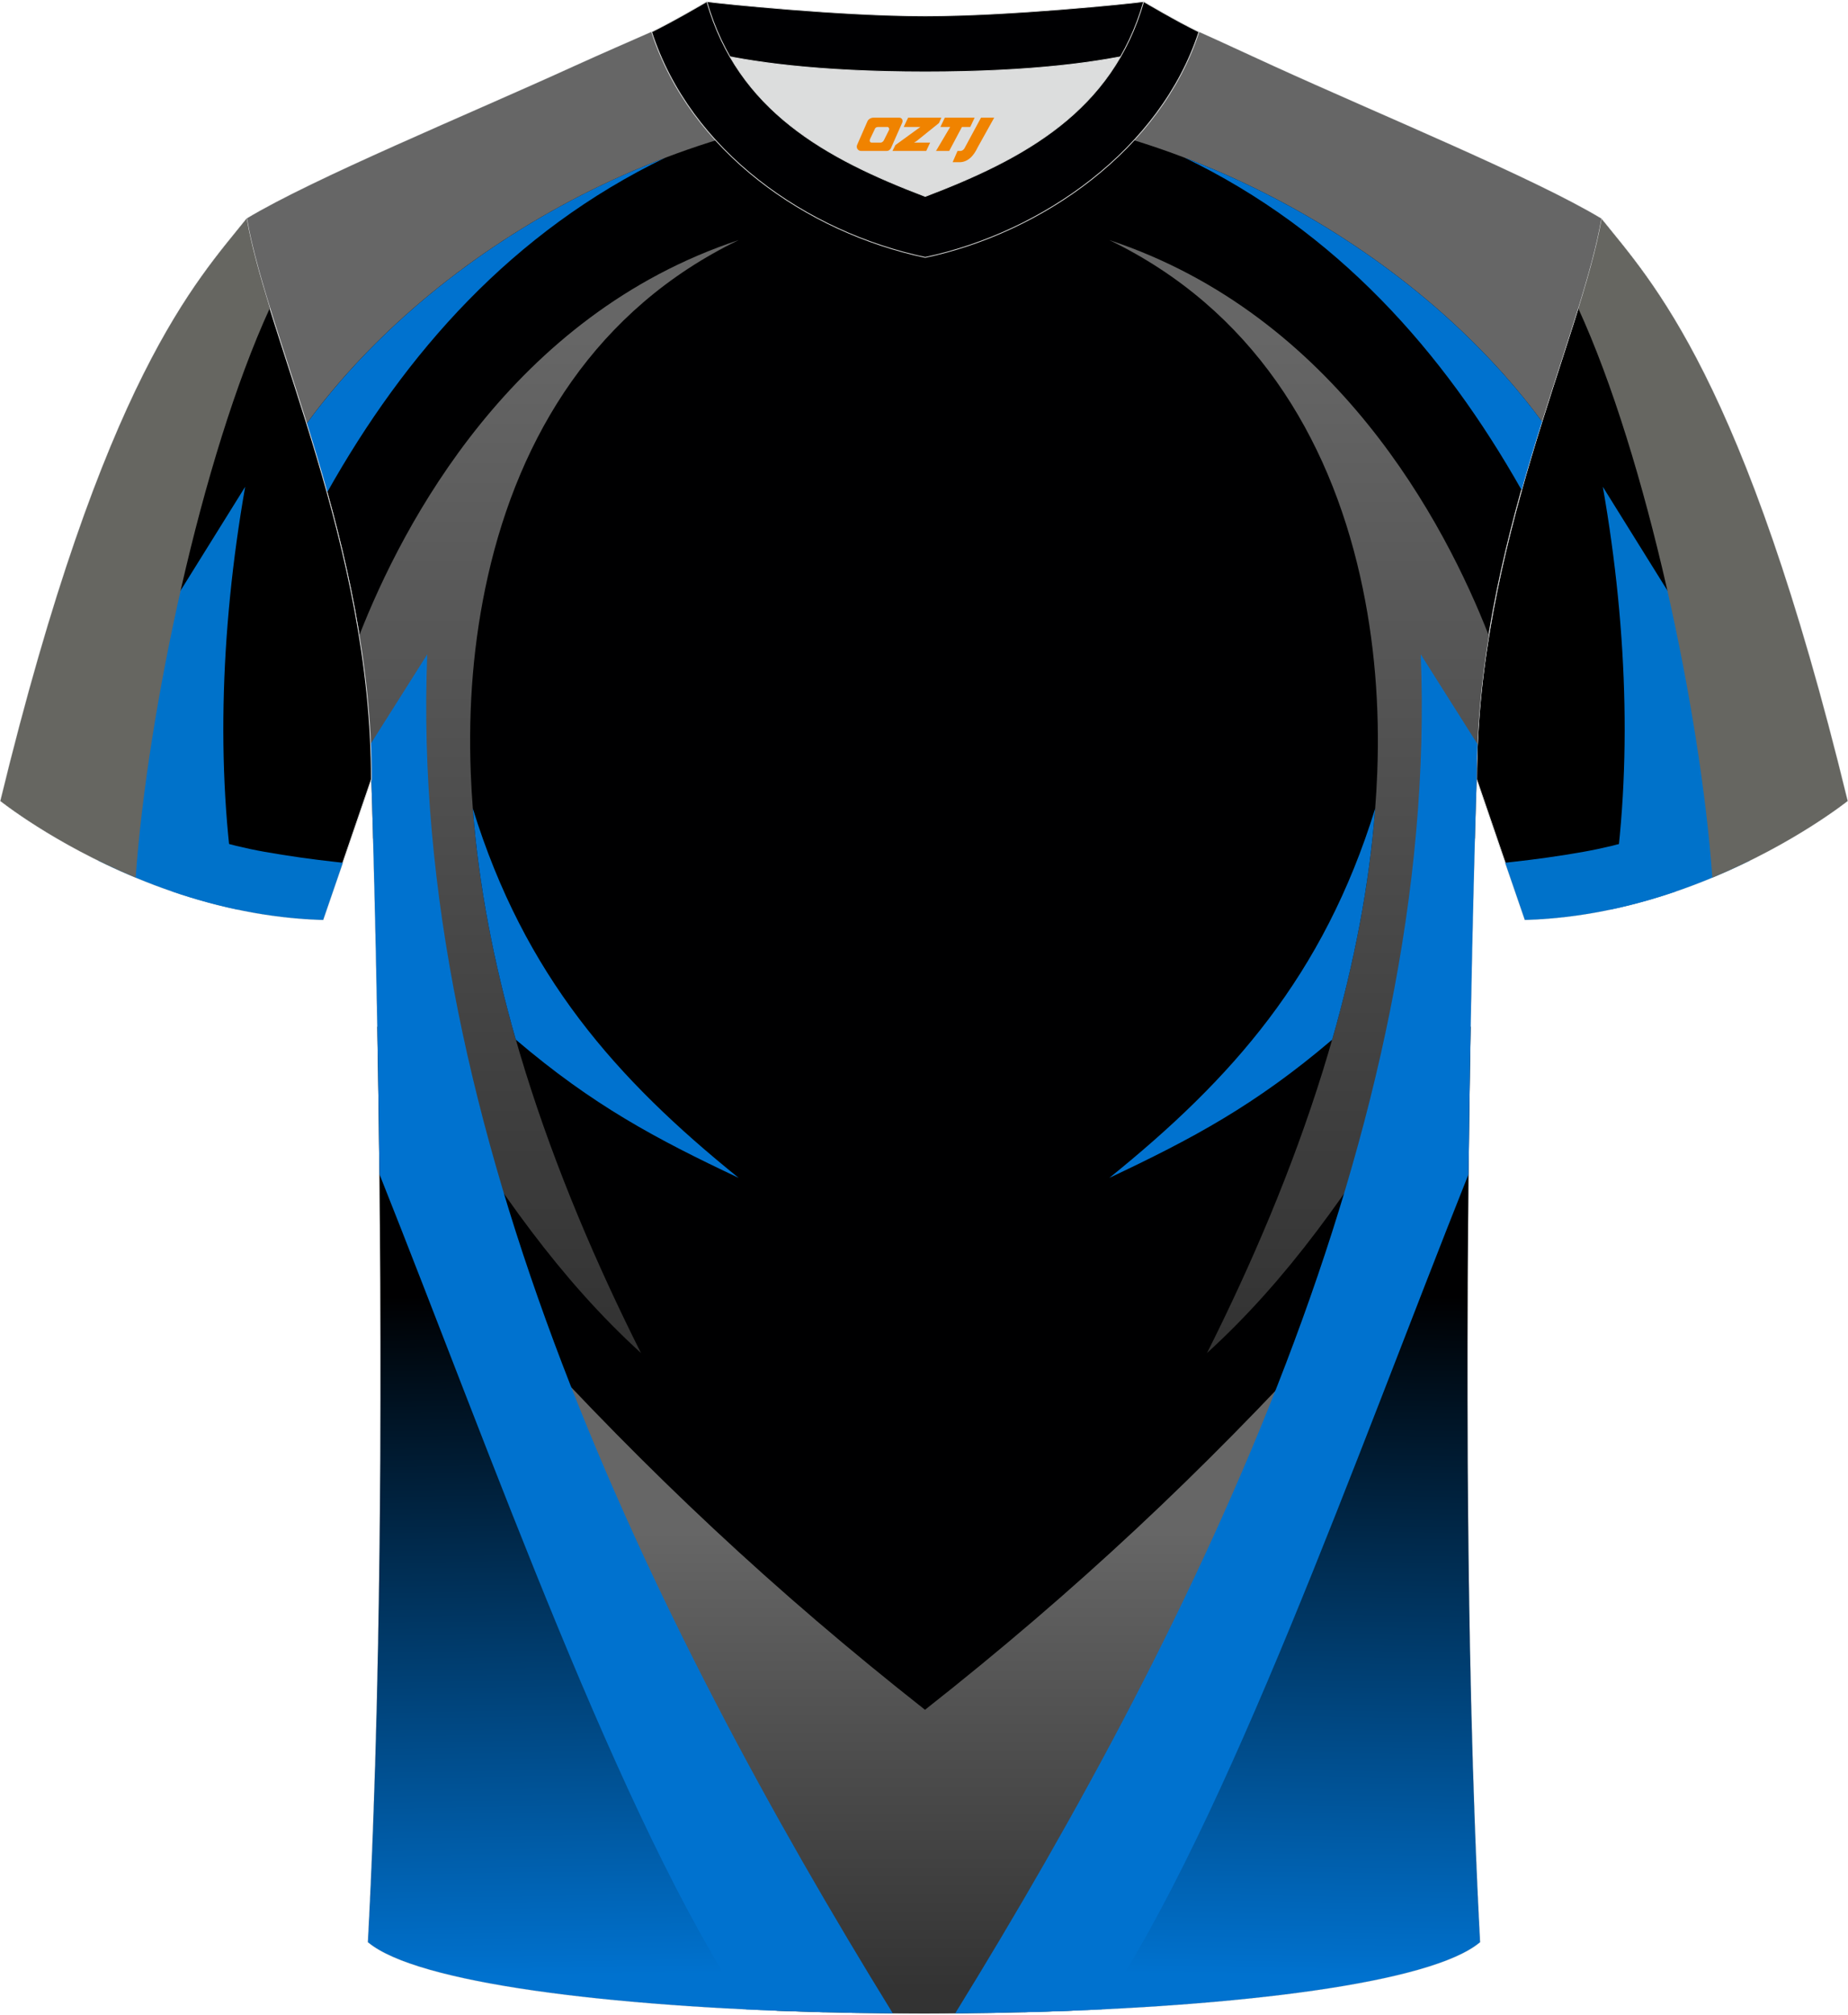
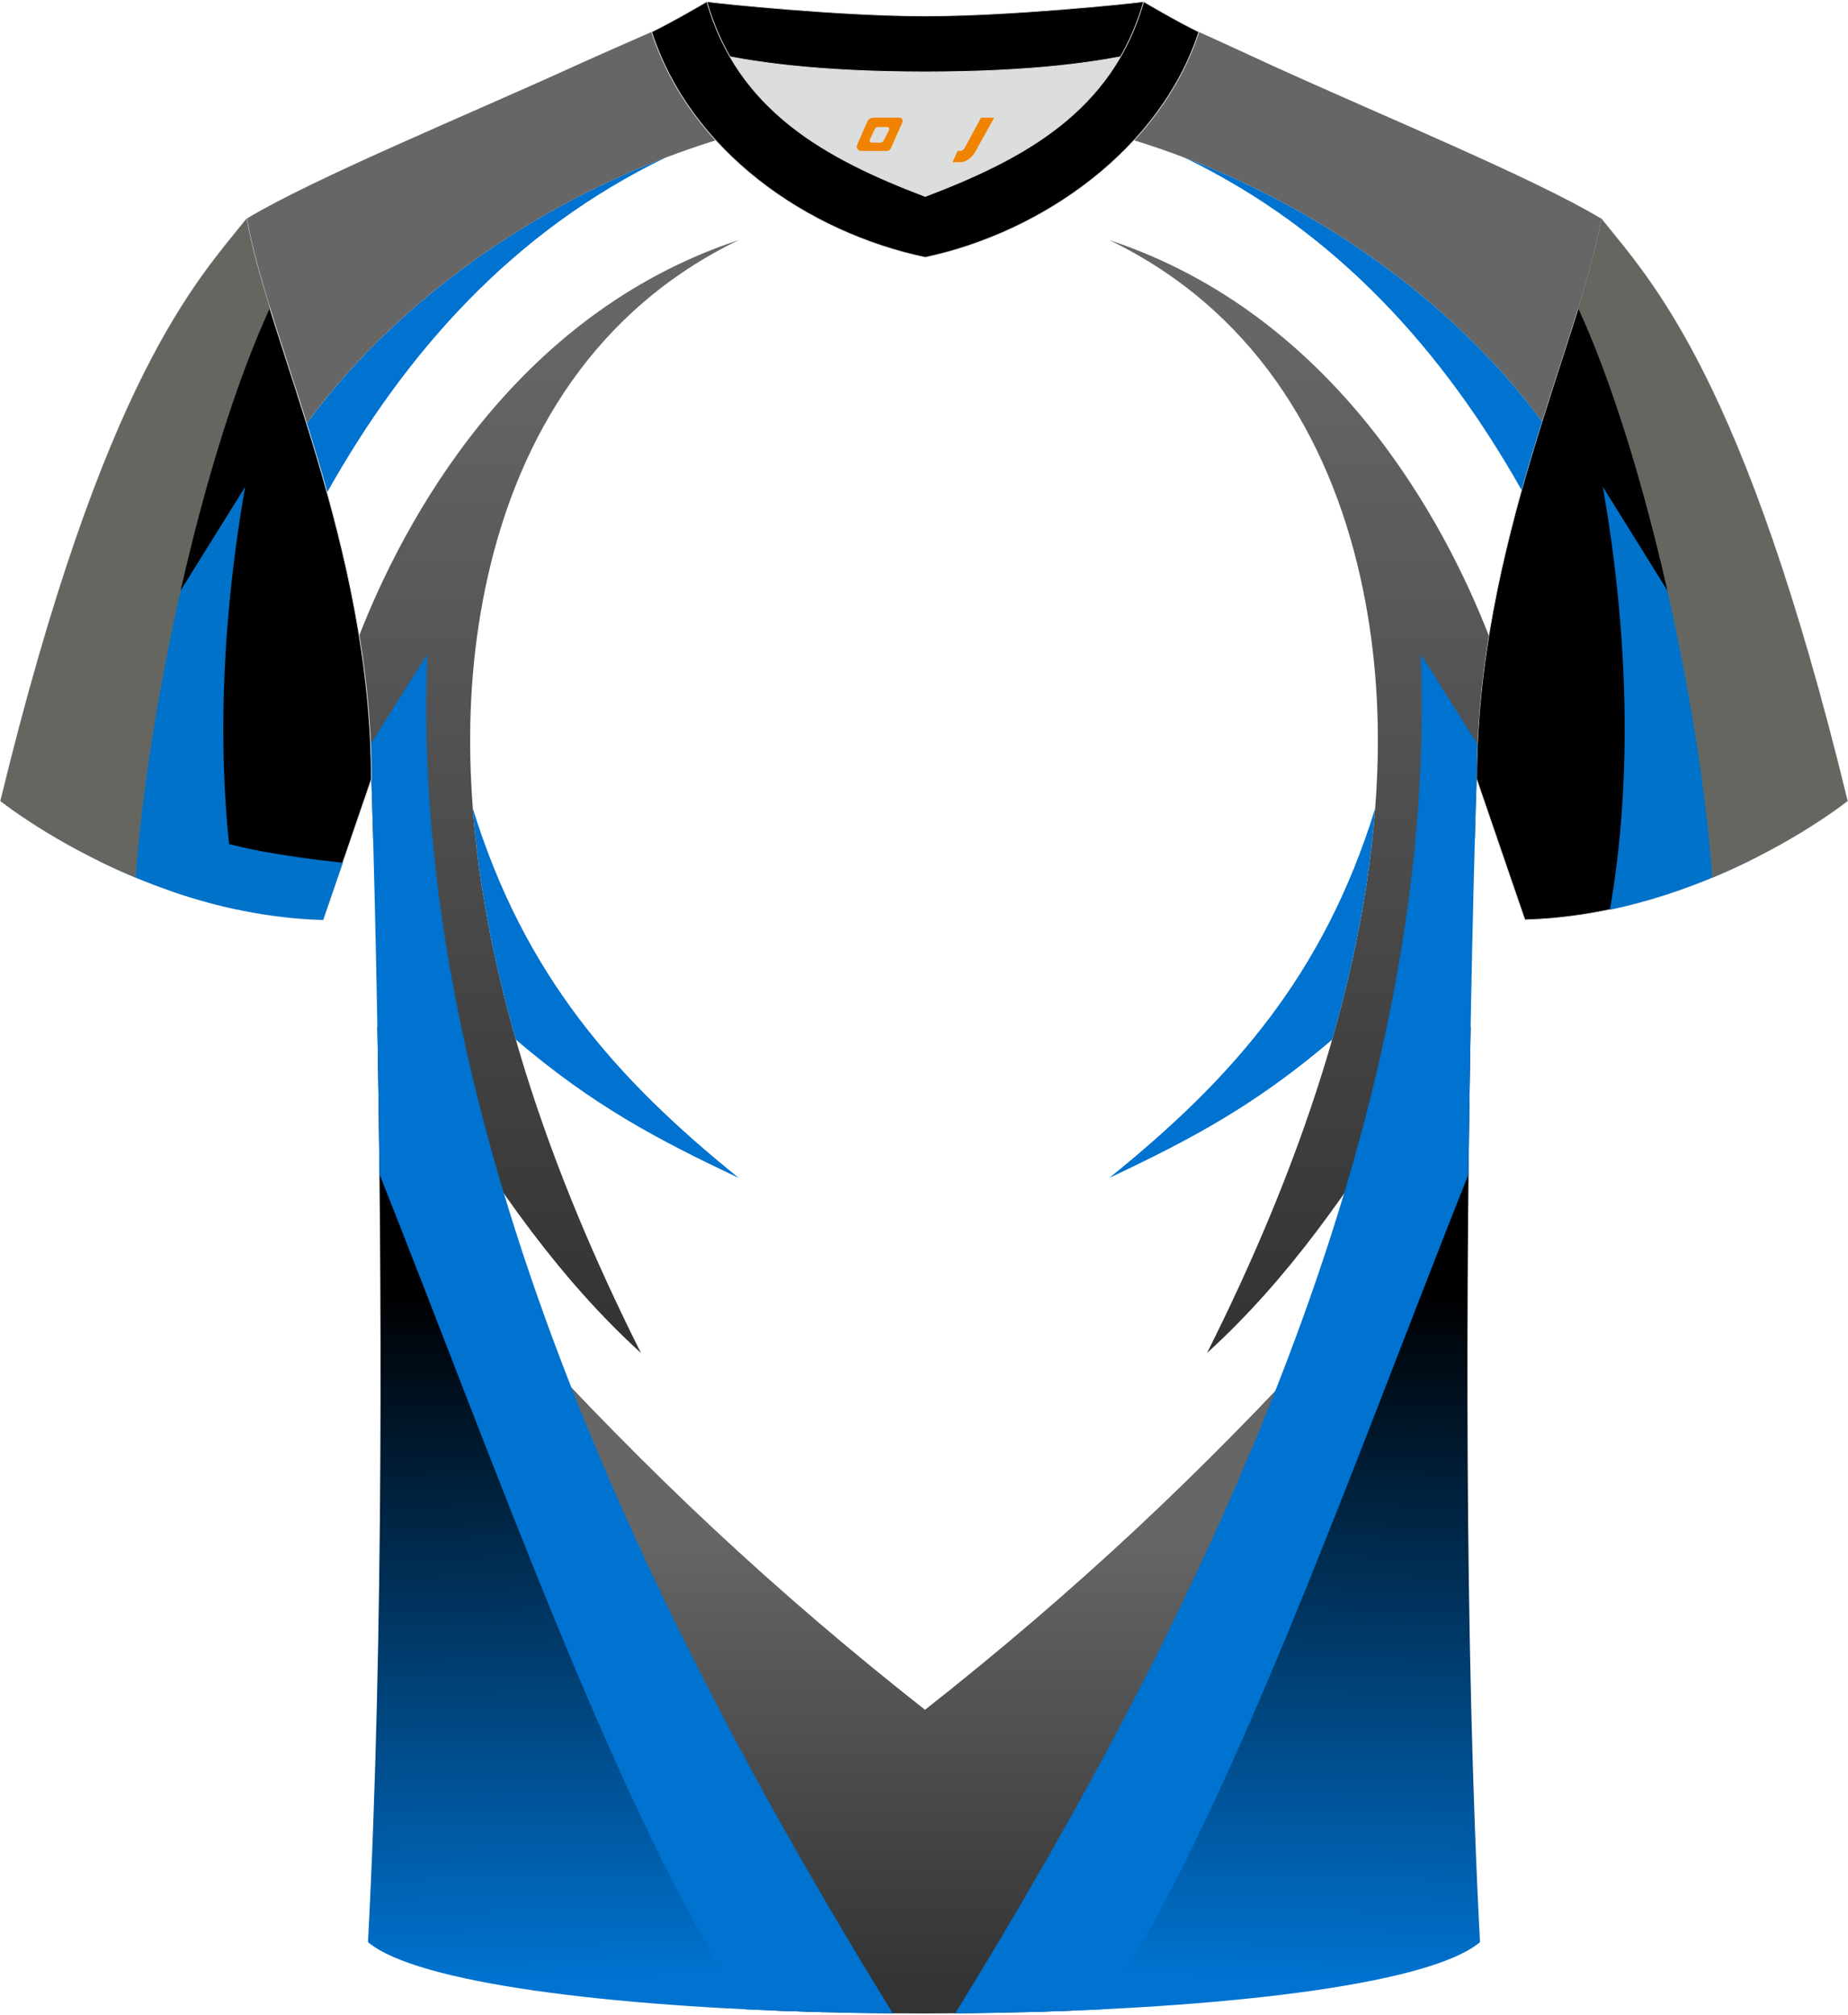
<svg xmlns="http://www.w3.org/2000/svg" version="1.1" id="图层_1" x="0px" y="0px" width="378px" height="412px" viewBox="0 0 377.85 411.41" enable-background="new 0 0 377.85 411.41" xml:space="preserve">
  <g>
    <path stroke="#DCDDDD" stroke-width="0.162" stroke-miterlimit="22.926" d="M327.42,44.47c10.2,12.75,29.25,32.3,50.34,119.02   c0,0-29.08,23.29-65.98,24.31c0,0-7.14-20.75-9.86-28.74C301.92,111.46,323.15,69.14,327.42,44.47z" />
    <path fill="#0072CA" d="M351.99,138.27l-24.27-38.99c5.24,29.89,6.06,60.01,1.45,86.44c10.97-2.3,20.74-6.17,28.6-10.03   L351.99,138.27z" />
    <path fill="#666661" d="M322.68,62.77c13.97,30.43,25.03,82.53,27.43,116.4c16.82-6.99,27.65-15.67,27.65-15.67   c-21.08-86.72-40.14-106.27-50.34-119.02C326.5,49.79,324.79,55.93,322.68,62.77z" />
-     <path fill="#0072CA" d="M342.63,182l1.98-13.73l-9.52,2.89c-3.71,1.13-7.49,2.05-11.31,2.73c-4.84,0.86-9.73,1.54-14.61,2.08   l-1.41,0.16c2.17,6.32,4.02,11.68,4.02,11.68C322.98,187.5,333.46,185.14,342.63,182z" />
-     <path fill="#000001" stroke="#DCDDDD" stroke-width="0.162" stroke-miterlimit="22.926" d="M75.23,396.75   c5.36-101,0.7-237.68,0.7-237.68c0-47.62-21.24-89.93-25.5-114.6c13.63-8.23,45.28-21.25,67.14-31.23   c5.55-2.52,11.68-5.18,15.66-6.93c17.52-0.32,25.34,1.25,55.54,1.25h0.31c30.2,0,38.53-1.57,56.04-1.25   c3.98,1.76,9.6,4.41,15.15,6.93c21.87,9.98,53.51,23,67.14,31.23c-4.27,24.67-25.5,66.98-25.5,114.6c0,0-4.66,136.67,0.7,237.68   C279.55,416.19,98.3,416.19,75.23,396.75z" />
    <linearGradient id="SVGID_1_" gradientUnits="userSpaceOnUse" x1="121.871" y1="-995.649" x2="119.435" y2="-856.065" gradientTransform="matrix(1 0 0 -1 0 -591.993)">
      <stop offset="0" style="stop-color:#0072CF" />
      <stop offset="1" style="stop-color:#000001" />
    </linearGradient>
    <path fill="url(#SVGID_1_)" d="M77.16,209.53c3.35,9.92,39.12,115.11,59.66,147.09c11.5,17.92,23.24,38.83,31.69,54.45   c-43.63-1.13-83.28-5.9-93.27-14.32C78.54,334.43,78.03,258.53,77.16,209.53z" />
    <linearGradient id="SVGID_2_" gradientUnits="userSpaceOnUse" x1="112.236" y1="-865.045" x2="112.236" y2="-660.318" gradientTransform="matrix(1 0 0 -1 0 -591.993)">
      <stop offset="0" style="stop-color:#333333" />
      <stop offset="1" style="stop-color:#666666" />
    </linearGradient>
    <path fill="url(#SVGID_2_)" d="M151.03,48.86c-29.19,14.12-44.8,40-51.28,68.71c-2.99,13.27-4.01,26.69-3.5,40.11   c1.56,40.96,16.61,82.43,34.81,118.66c-16.68-15.2-28.98-33.04-42.3-54.31l-12.47-50.91c-0.21-7.7-0.36-12.05-0.36-12.05   c0-10.06-0.95-19.89-2.49-29.36C82.32,106.96,104.66,64.2,151.03,48.86z" />
    <path fill="#0072CF" d="M96.67,165.02c1.21,15.84,4.34,31.71,8.8,47.27c15.74,13.41,28.68,20.29,45.56,28.25   C125.97,220.32,107.24,199.22,96.67,165.02z" />
    <linearGradient id="SVGID_3_" gradientUnits="userSpaceOnUse" x1="189.131" y1="-998.221" x2="189.131" y2="-904.93" gradientTransform="matrix(1 0 0 -1 0 -591.993)">
      <stop offset="0" style="stop-color:#333333" />
      <stop offset="1" style="stop-color:#666666" />
    </linearGradient>
    <path fill="url(#SVGID_3_)" d="M106.36,272.14c26.09,28.55,51.84,52.78,82.77,77.12c30.93-24.35,56.68-48.57,82.77-77.12   c-12.92,37.5-34.9,99.28-52.48,138.6c-19.77,0.78-40.79,0.79-60.58,0.02C141.26,371.44,119.28,309.65,106.36,272.14z" />
    <path fill="#0072CF" d="M66.88,100.44c16.03-28.53,37.88-53.33,69.24-68.46c-30.19,11.5-56.74,31.47-73.42,54.38   C64.11,90.88,65.53,95.59,66.88,100.44z" />
    <path fill="#0072CF" d="M87.36,133.53l-11.59,18.33c0.1,2.39,0.16,4.8,0.16,7.22c0,0,1.16,34.05,1.66,80.72   c23.17,58.1,49.09,131.87,74.99,170.69c9.72,0.47,19.81,0.74,29.97,0.82C132.99,330.95,83.47,229.97,87.36,133.53z" />
    <linearGradient id="SVGID_4_" gradientUnits="userSpaceOnUse" x1="-1926.648" y1="-995.649" x2="-1929.085" y2="-856.065" gradientTransform="matrix(-1 0 0 -1 -1670.668 -591.993)">
      <stop offset="0" style="stop-color:#0072CF" />
      <stop offset="1" style="stop-color:#000001" />
    </linearGradient>
    <path fill="url(#SVGID_4_)" d="M302.61,396.75c-9.99,8.42-49.64,13.19-93.27,14.32c8.45-15.62,20.19-36.53,31.69-54.45   c20.54-31.98,56.31-137.17,59.66-147.09C299.82,258.53,299.31,334.43,302.61,396.75z" />
    <linearGradient id="SVGID_5_" gradientUnits="userSpaceOnUse" x1="-1936.284" y1="-865.045" x2="-1936.284" y2="-660.318" gradientTransform="matrix(-1 0 0 -1 -1670.668 -591.993)">
      <stop offset="0" style="stop-color:#333333" />
      <stop offset="1" style="stop-color:#666666" />
    </linearGradient>
    <path fill="url(#SVGID_5_)" d="M304.41,129.71c-1.54,9.47-2.49,19.3-2.49,29.36c0,0-0.15,4.35-0.36,12.05l-12.47,50.91   c-13.32,21.27-25.62,39.11-42.3,54.31c18.2-36.23,33.25-77.7,34.81-118.66c0.51-13.42-0.51-26.84-3.5-40.11   c-6.48-28.71-22.09-54.59-51.28-68.71C273.19,64.2,295.53,106.96,304.41,129.71z" />
    <path fill="#0072CF" d="M226.82,240.54c16.88-7.96,29.82-14.84,45.56-28.25c4.46-15.56,7.59-31.43,8.8-47.27   C270.61,199.22,251.88,220.32,226.82,240.54z" />
    <path fill="#0072CF" d="M195.3,411.31c10.16-0.08,20.25-0.35,29.97-0.82c25.9-38.82,51.82-112.59,74.99-170.69   c0.5-46.67,1.66-80.72,1.66-80.72c0-2.42,0.06-4.83,0.16-7.22l-11.59-18.33C294.38,229.97,244.86,330.95,195.3,411.31z" />
    <path fill="#666666" d="M315.27,85.96c-26.09-35.55-75.97-63.91-126.14-64.33c-50.35,0.42-100.42,29-126.43,64.73   c-5.21-16.69-10.39-31-12.27-41.88c13.63-8.23,45.28-21.25,67.14-31.23c5.55-2.52,11.68-5.18,15.66-6.93   c17.52-0.32,25.34,1.25,55.54,1.25h0.31c30.2,0,38.53-1.57,56.04-1.25c3.98,1.76,9.6,4.41,15.15,6.93   c21.87,9.98,53.51,23,67.14,31.23C325.55,55.27,320.44,69.44,315.27,85.96z" />
    <path fill="#0072CF" d="M311.11,99.95c-16-28.33-37.78-52.93-68.96-67.96c30.01,11.43,56.43,31.23,73.13,53.97   C313.87,90.45,312.46,95.13,311.11,99.95z" />
    <path fill="#DCDDDD" d="M149.26,11.39c8.45,14.62,23.39,22.27,39.92,28.55c16.55-6.29,31.48-13.92,39.92-28.56   c-8.65,1.66-21.45,3.09-39.92,3.09C170.71,14.48,157.91,13.05,149.26,11.39z" />
    <path fill="#000002" stroke="#DCDDDD" stroke-width="0.162" stroke-miterlimit="22.926" d="M189.18,3.05   c-17.28,0-41.78-2.53-44.66-2.93c0,0-5.53,4.46-11.29,6.19c0,0,11.78,8.17,55.95,8.17s55.95-8.17,55.95-8.17   c-5.76-1.72-11.29-6.19-11.29-6.19C230.95,0.52,206.46,3.05,189.18,3.05z" />
    <path fill="#000002" stroke="#DCDDDD" stroke-width="0.162" stroke-miterlimit="22.926" d="M189.18,52.4   c23.96-5.08,48.15-22.11,55.95-46.09c-4.43-2.13-11.29-6.19-11.29-6.19c-6.4,22.33-24.3,32.08-44.66,39.82   c-20.33-7.73-38.27-17.52-44.66-39.82c0,0-6.86,4.05-11.29,6.19C141.14,30.66,164.83,47.24,189.18,52.4z" />
    <path stroke="#DCDDDD" stroke-width="0.162" stroke-miterlimit="22.926" d="M50.43,44.47C40.23,57.23,21.18,76.78,0.09,163.5   c0,0,29.08,23.29,65.98,24.31c0,0,7.14-20.75,9.86-28.74C75.93,111.46,54.7,69.14,50.43,44.47z" />
    <path fill="#0072CA" d="M25.86,138.27l24.27-38.99c-5.24,29.89-6.06,60.01-1.45,86.44c-10.97-2.3-20.74-6.17-28.6-10.03   L25.86,138.27z" />
    <path fill="#666661" d="M55.17,62.77C41.2,93.2,30.14,145.3,27.74,179.16C10.92,172.17,0.09,163.5,0.09,163.5   C21.18,76.78,40.23,57.23,50.43,44.47C51.35,49.79,53.06,55.93,55.17,62.77z" />
    <path fill="#0072CA" d="M35.22,182l-1.98-13.73l9.52,2.89c3.71,1.13,7.49,2.05,11.31,2.73c4.84,0.86,9.73,1.54,14.61,2.08   l1.41,0.16c-2.17,6.32-4.02,11.68-4.02,11.68C54.87,187.5,44.39,185.14,35.22,182z" />
  </g>
  <g>
    <path fill="#F08300" d="M200.58,23.84l-3.4,6.3c-0.2,0.3-0.5,0.5-0.8,0.5h-0.6l-1,2.3h1.2c2,0.1,3.2-1.5,3.9-3L203.28,23.84h-2.5L200.58,23.84z" />
-     <polygon fill="#F08300" points="193.38,23.84 ,199.28,23.84 ,198.38,25.74 ,196.68,25.74 ,194.08,30.64 ,191.38,30.64 ,194.28,25.74 ,192.28,25.74 ,193.18,23.84" />
-     <polygon fill="#F08300" points="187.38,28.94 ,186.88,28.94 ,187.38,28.64 ,191.98,24.94 ,192.48,23.84 ,185.68,23.84 ,185.38,24.44 ,184.78,25.74 ,187.58,25.74 ,188.18,25.74 ,183.08,29.44    ,182.48,30.64 ,189.08,30.64 ,189.38,30.64 ,190.18,28.94" />
    <path fill="#F08300" d="M183.88,23.84H178.58C178.08,23.84,177.58,24.14,177.38,24.54L175.28,29.34C174.98,29.94,175.38,30.64,176.08,30.64h5.2c0.4,0,0.7-0.2,0.9-0.6L184.48,24.84C184.68,24.34,184.38,23.84,183.88,23.84z M181.78,26.34L180.68,28.54C180.48,28.84,180.18,28.94,180.08,28.94l-1.8,0C178.08,28.94,177.68,28.84,177.88,28.24l1-2.1c0.1-0.3,0.4-0.4,0.7-0.4h1.9   C181.68,25.74,181.88,26.04,181.78,26.34z" />
  </g>
</svg>